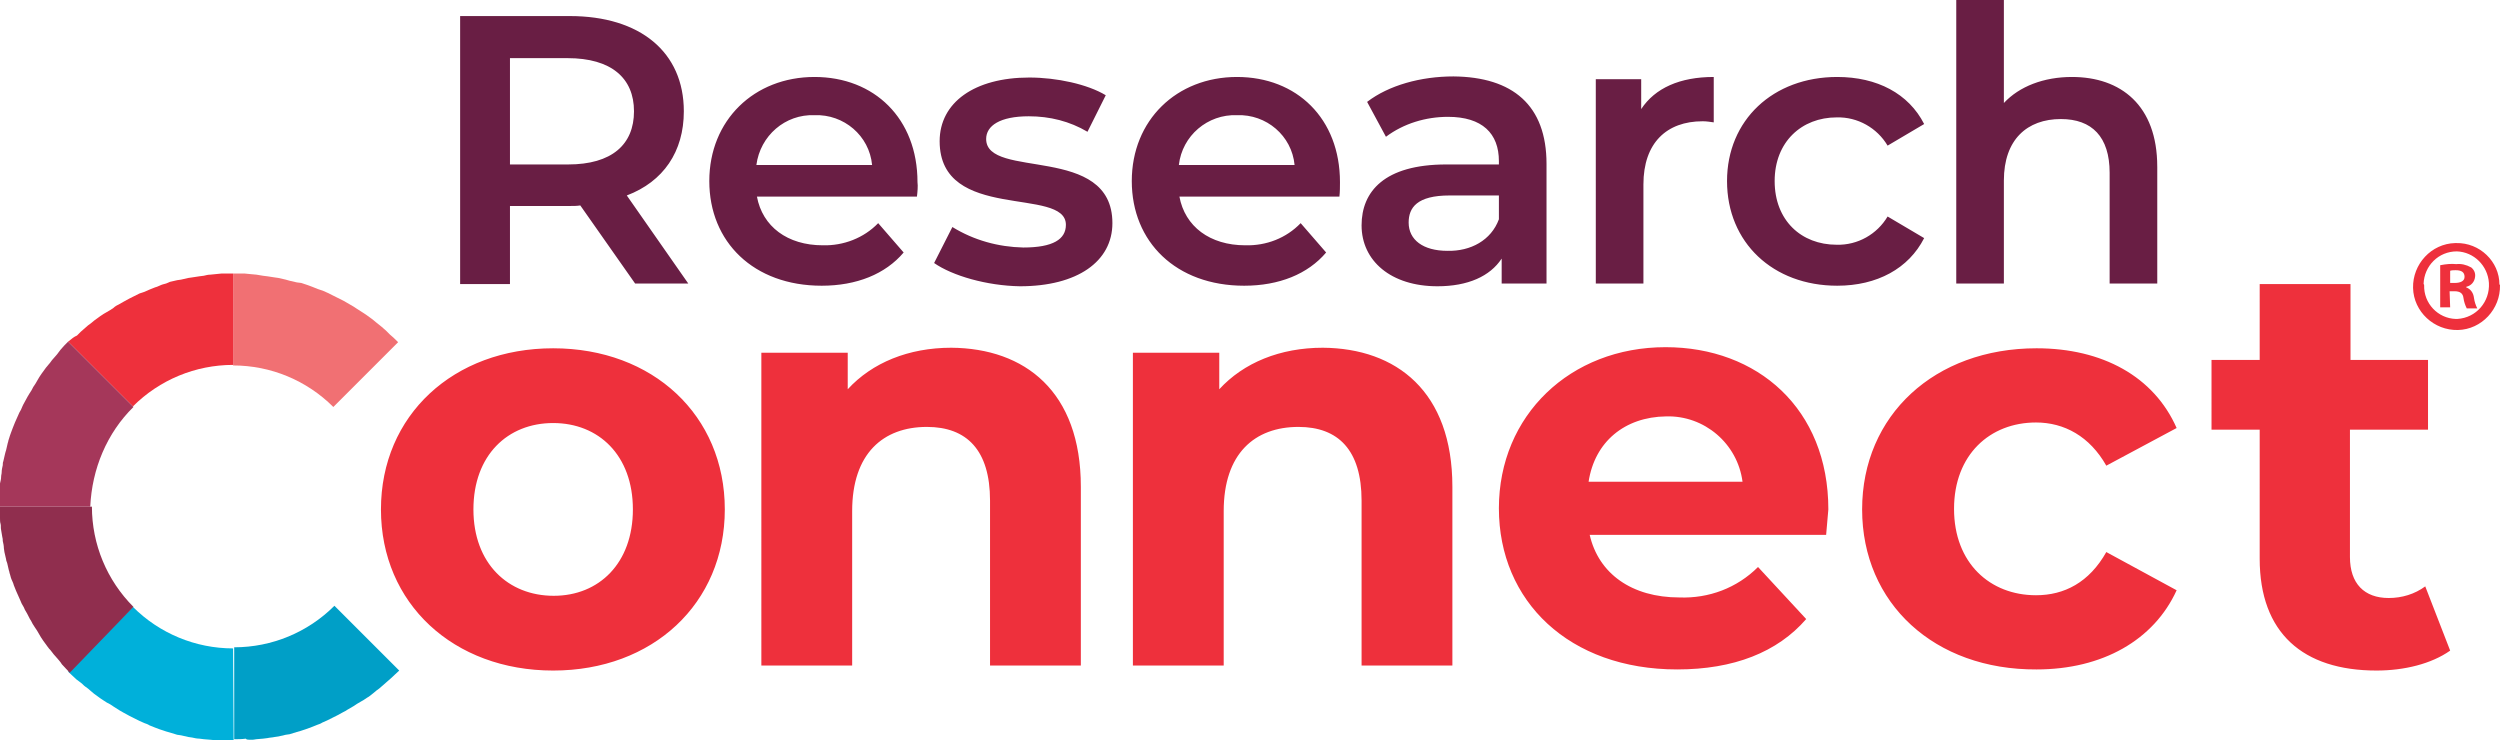
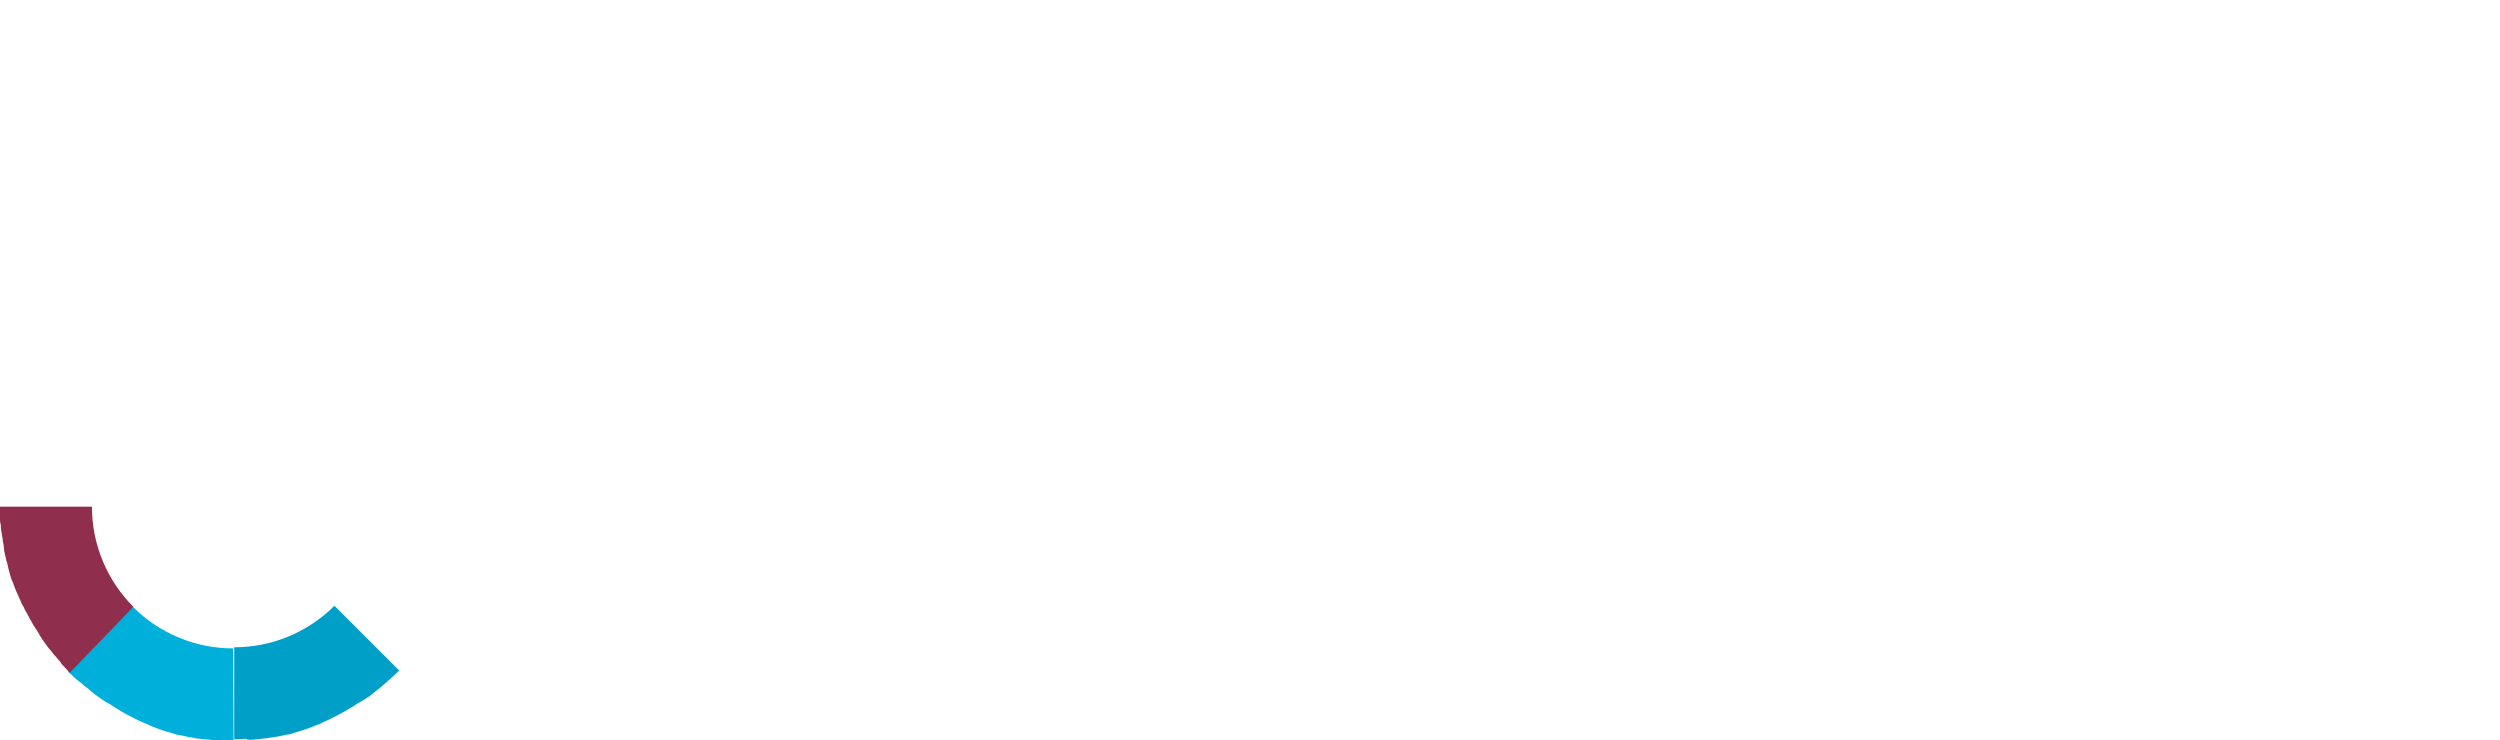
<svg xmlns="http://www.w3.org/2000/svg" viewBox="0 0 451.5 133.7" height="130" width="439">
  <title>Research Connect</title>
-   <path fill="#F17073" d="M42.1 66c6.8 0 13.3 2.7 18.1 7.5l11.7-11.7c-.5-.5-1-1-1.5-1.4l-.7-.7-.8-.7-1-.8-.6-.5-1.1-.8-.6-.4-1.1-.7-.6-.4c-.4-.2-.8-.5-1.2-.7l-.7-.4-1-.5-.8-.4-1-.5-.9-.4-.9-.3c-.3-.1-.7-.3-1-.4s-.5-.2-.8-.3l-1.2-.4-.8-.1c-.4-.1-.9-.2-1.3-.3l-.7-.2-1.3-.3c-.2 0-.5-.1-.7-.1l-1.3-.2-.8-.1-1.2-.2-1.1-.1-1-.1h-2.1V66z" />
-   <path fill="#EE303C" d="M12.3 61.7L24 73.4c4.8-4.8 11.3-7.5 18.1-7.5V49.4H40l-1 .1-1 .1c-.4 0-.8.1-1.2.2l-.8.1-1.3.2-.7.1-1.3.3-.7.1c-.4.1-.9.2-1.3.3l-.7.3c-.4.1-.8.2-1.2.4s-.5.2-.8.3-.7.3-1 .4l-.9.4-.9.3-1 .5-.8.4-1.1.6-.7.4c-.4.2-.8.4-1.1.7l-.6.4-1.2.7-.6.4c-.4.3-.7.5-1.1.8l-.6.5c-.3.2-.7.5-1 .8l-.8.7-.7.7c-.5.2-1 .6-1.6 1.1" />
  <path fill="#009FC7" d="M45.2 133.6c.4 0 .7 0 1.1-.1l1.2-.1.8-.1c.4-.1.9-.1 1.3-.2l.7-.1c.4-.1.9-.2 1.3-.3l.7-.1 1.3-.4.7-.2 1.2-.4.8-.3 1-.4c.3-.1.6-.2.9-.4l.9-.4 1-.5.8-.4c.4-.2.7-.4 1.1-.6s.4-.2.7-.4l1.2-.7.6-.4c.4-.2.8-.5 1.2-.7l.6-.4c.4-.2.7-.5 1.1-.8l.6-.5c.3-.2.7-.5 1-.8l.8-.7.8-.7c.5-.5 1-.9 1.5-1.4l-11.7-11.7c-4.8 4.8-11.3 7.5-18.1 7.5v16.6c.7 0 1.4 0 2.1-.1.1.2.5.2.8.2" />
  <path fill="#00B0DA" d="M42.1 117.1c-6.8 0-13.3-2.7-18.1-7.5l-11.7 11.7c.5.5 1 .9 1.5 1.4l.8.6c.3.2.5.5.8.7s.7.5 1 .8l.6.5c.4.3.7.5 1.1.8l.6.4c.4.3.8.5 1.2.7l.6.4 1.1.7.7.4c.4.2.7.4 1.1.6l.8.4 1 .5c.3.1.6.3.9.4s.6.2.9.4l1 .4.8.3 1.2.4.7.2 1.3.4.7.1c.5.1.9.2 1.3.3l.7.1c.4.1.9.2 1.3.2l.8.1 1.2.1c.3 0 .7.1 1.1.1s.7.1 1 .1c.7 0 1.4.1 2.1.1l-.1-16.8z" />
-   <path fill="#A5375A" d="M24.1 73.5L12.3 61.7c-.5.5-1 1-1.4 1.5l-.6.8-.7.8c-.3.3-.5.7-.8 1l-.5.6c-.3.4-.5.7-.8 1.1-.1.2-.3.4-.4.6-.2.4-.5.8-.7 1.2l-.4.6c-.2.4-.4.8-.7 1.2l-.3.5c-.2.4-.4.7-.6 1.1s-.3.5-.4.8-.3.7-.5 1l-.4.9-.4.9c-.1.3-.3.7-.4 1s-.2.5-.3.8-.3.8-.4 1.2c-.1.2-.1.5-.2.7-.1.4-.2.8-.3 1.3-.1.2-.1.4-.2.7-.1.4-.2.9-.3 1.3-.1.2-.1.5-.1.7-.1.4-.2.9-.2 1.3 0 .3-.1.5-.1.8 0 .4-.1.8-.2 1.2s0 .7-.1 1.1 0 .7-.1 1v2.1h16.5c.3-6.8 3-13.3 7.8-18" />
  <path fill="#902E4E" d="M24.1 109.6c-4.8-4.8-7.5-11.3-7.5-18.1H0v2.1c0 .3 0 .7.1 1s0 .7.1 1.1.1.8.2 1.2.1.5.1.8c.1.4.2.9.2 1.3 0 .2.1.5.1.7.1.4.2.9.3 1.3 0 .2.1.4.2.7.1.4.2.9.3 1.3.1.2.1.5.2.7.1.4.2.8.4 1.2s.2.5.3.8.3.7.4 1l.4.9.4.9c.1.3.3.7.5 1s.2.5.4.8.4.7.6 1.1.2.4.4.7c.2.4.4.8.7 1.2l.4.6c.2.4.5.8.7 1.2l.4.6c.3.4.5.7.8 1.1s.3.4.5.6.5.7.8 1 .5.6.7.8.4.5.6.8c.5.5.9 1 1.4 1.5l11.5-11.9z" />
-   <path fill="#691E44" d="M114.7 51.2l-9.9-14.1c-.6.1-1.2.1-1.9.1H92.1v14.1h-9V2.9h19.8c12.7 0 20.6 6.5 20.6 17.2 0 7.3-3.7 12.7-10.3 15.2l11.1 15.9h-9.6zm-12.2-40.7H92.1v19.2h10.5c7.9 0 11.9-3.6 11.9-9.6s-4.1-9.6-12-9.6zm63.1 25h-28.9c1 5.4 5.5 8.8 11.9 8.8 3.7.1 7.4-1.3 10-4l4.6 5.3c-3.3 3.9-8.5 6-14.8 6-12.3 0-20.3-7.9-20.3-18.9s8.1-18.8 19-18.8c10.8 0 18.6 7.5 18.6 19 .1.7 0 1.8-.1 2.6zm-29-5.7h20.9c-.5-5.3-5.1-9.2-10.4-9-5.3-.2-9.8 3.7-10.5 9zm32.1 17.7L172 41c3.9 2.4 8.3 3.6 12.8 3.7 5.4 0 7.7-1.5 7.7-4.1 0-7-22.8-.4-22.8-15.1 0-7 6.3-11.5 16.2-11.5 4.9 0 10.5 1.2 13.8 3.2l-3.3 6.6c-3.2-1.9-6.8-2.8-10.6-2.8-5.2 0-7.7 1.7-7.7 4.1 0 7.4 22.8.8 22.8 15.2 0 6.9-6.3 11.4-16.7 11.4-6-.1-12.2-1.9-15.5-4.2zm73.2-12H213c1 5.4 5.5 8.8 11.9 8.8 3.8.1 7.4-1.3 10-4l4.6 5.3c-3.3 3.9-8.5 6-14.8 6-12.3 0-20.3-7.9-20.3-18.9s8.1-18.8 19-18.8c10.8 0 18.6 7.5 18.6 19 0 .7 0 1.8-.1 2.6zm-29-5.7h20.9c-.5-5.3-5.1-9.2-10.4-9-5.3-.2-9.9 3.7-10.5 9zm66.4-.2v21.6h-8.1v-4.5c-2.1 3.2-6.1 5-11.6 5-8.4 0-13.7-4.6-13.7-11 0-6.1 4.1-11 15.3-11h9.5v-.6c0-5-3-8-9.2-8-4 0-8 1.2-11.2 3.6l-3.4-6.3c3.9-3 9.7-4.6 15.6-4.6 10.7.1 16.8 5.2 16.8 15.8zm-8.6 10v-4.3h-8.9c-5.9 0-7.4 2.2-7.4 4.9 0 3.1 2.6 5.1 7 5.1 4.2.1 7.9-1.9 9.3-5.7zm38.8-25.7v8.2c-.7-.1-1.3-.2-2-.2-6.5 0-10.7 3.9-10.7 11.4v17.9h-8.6V14.3h8.2v5.4c2.5-3.8 7-5.8 13.1-5.8zm2.4 18.8c0-11 8.3-18.8 19.9-18.8 7.2 0 12.9 3 15.7 8.5l-6.6 3.9c-1.9-3.2-5.4-5.2-9.2-5.1-6.3 0-11.2 4.4-11.2 11.5s4.8 11.5 11.2 11.5c3.8.1 7.3-1.9 9.2-5.1l6.6 3.9c-2.8 5.5-8.5 8.6-15.7 8.6-11.6 0-19.9-7.8-19.9-18.9zm77.7-2.6v21.1H381v-20c0-6.5-3.2-9.7-8.8-9.7-6.1 0-10.3 3.7-10.3 11.1v18.6h-8.6V0h8.6v18.6c2.8-3 7.2-4.7 12.3-4.7 8.8 0 15.4 5.1 15.4 16.2z" />
-   <path fill="#EE303C" d="M68.8 92c0-17 13.1-29.1 31.1-29.1s31 12.1 31 29.1-13 29.1-31 29.1S68.8 109 68.8 92zm45.5 0c0-9.8-6.2-15.6-14.4-15.6S85.5 82.2 85.5 92s6.3 15.6 14.5 15.6 14.3-5.9 14.3-15.6zm80.9-4.1v32.3h-16.4V90.4c0-9.1-4.2-13.3-11.4-13.3-7.9 0-13.5 4.8-13.5 15.2v27.9h-16.4V63.7h15.6v6.6c4.4-4.8 11-7.5 18.7-7.5 13.3.1 23.4 7.9 23.4 25.1zm67.1 0v32.3h-16.4V90.4c0-9.1-4.2-13.3-11.4-13.3-7.9 0-13.5 4.8-13.5 15.2v27.9h-16.4V63.7h15.6v6.6c4.4-4.8 11-7.5 18.7-7.5 13.3.1 23.4 7.9 23.4 25.1zm67.5 8.7h-42.7c1.6 7 7.6 11.3 16.2 11.3 5.3.2 10.4-1.7 14.2-5.5l8.7 9.4c-5.2 6-13.1 9.1-23.3 9.1-19.5 0-32.2-12.3-32.2-29.1s12.9-29.1 30.1-29.1c16.6 0 29.4 11.1 29.4 29.3-.1 1.4-.3 3.2-.4 4.6zM286.9 87h27.8c-.9-6.9-6.9-12-13.8-11.8-7.5.1-12.9 4.6-14 11.8zm49.4 5c0-17 13.1-29.1 31.5-29.1 11.9 0 21.2 5.1 25.3 14.4l-12.7 6.8c-3-5.3-7.6-7.8-12.7-7.8-8.3 0-14.8 5.8-14.8 15.6s6.5 15.6 14.8 15.6c5.1 0 9.6-2.3 12.7-7.8l12.7 6.9c-4.1 9-13.4 14.3-25.3 14.3-18.4.1-31.5-11.9-31.5-28.9zm106.2 25.5c-3.4 2.4-8.3 3.6-13.3 3.6-13.3 0-21.1-6.8-21.1-20.2V77.6h-8.7V65h8.7V51.3h16.4V65h14v12.6h-14.1v23c0 4.8 2.6 7.4 7 7.4 2.4 0 4.7-.7 6.6-2.1l4.5 11.6zm9-66c.1 4.3-3.3 8-7.6 8.1-4.3.1-8-3.3-8.1-7.6s3.3-8 7.6-8.1h.2c4.2-.1 7.8 3.3 7.8 7.5.1 0 .1 0 .1.1zm-13.7 0c-.1 3.3 2.5 6 5.7 6.1h.3c3.4-.2 5.9-3.1 5.7-6.5-.2-3.1-2.7-5.6-5.8-5.7-3.3 0-5.9 2.6-6 5.9.1.1.1.1.1.2zm4.7 4h-1.8v-7.6c1-.2 2-.3 2.9-.2.9-.1 1.8.1 2.7.6.5.4.8 1 .7 1.7-.1.9-.7 1.6-1.6 1.8v.1c.8.3 1.3 1 1.4 1.9.1.7.3 1.3.6 1.9h-1.9c-.3-.6-.5-1.2-.6-1.9-.1-.8-.6-1.2-1.6-1.2h-.9l.1 2.9zm0-4.4h.8c1 0 1.8-.3 1.8-1.1s-.5-1.2-1.6-1.2c-.3 0-.7 0-1 .1v2.2z" />
</svg>